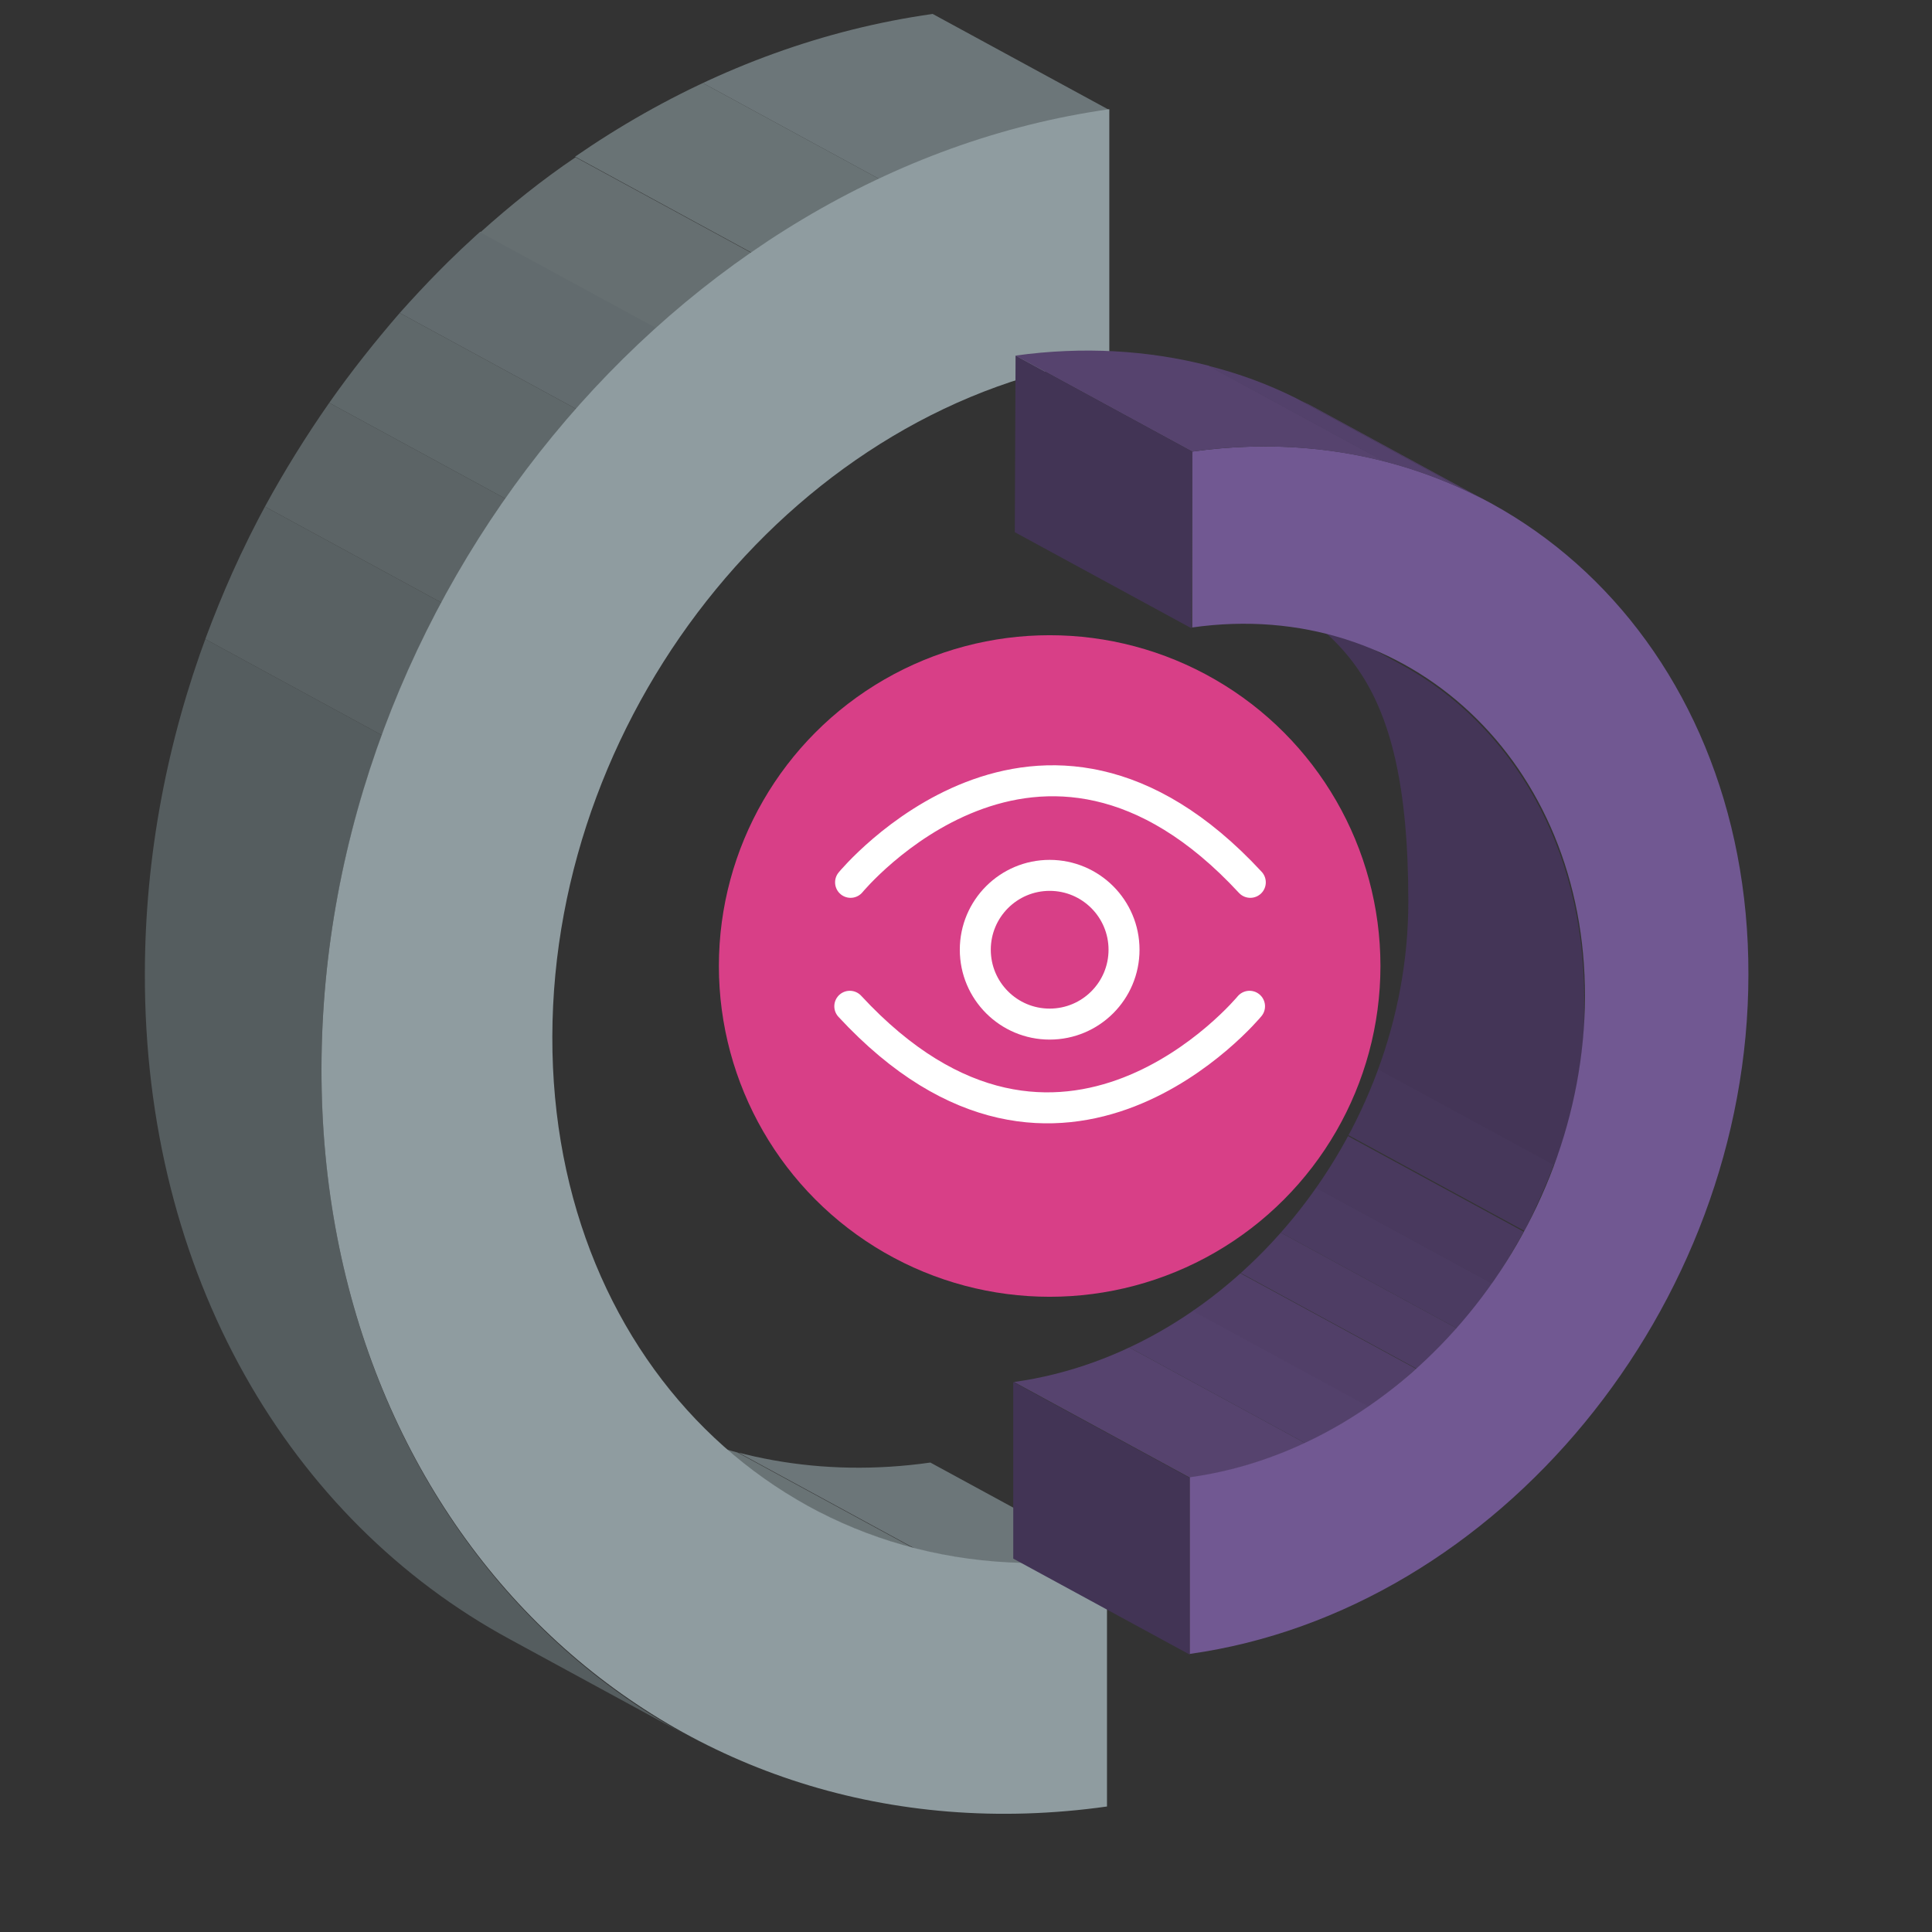
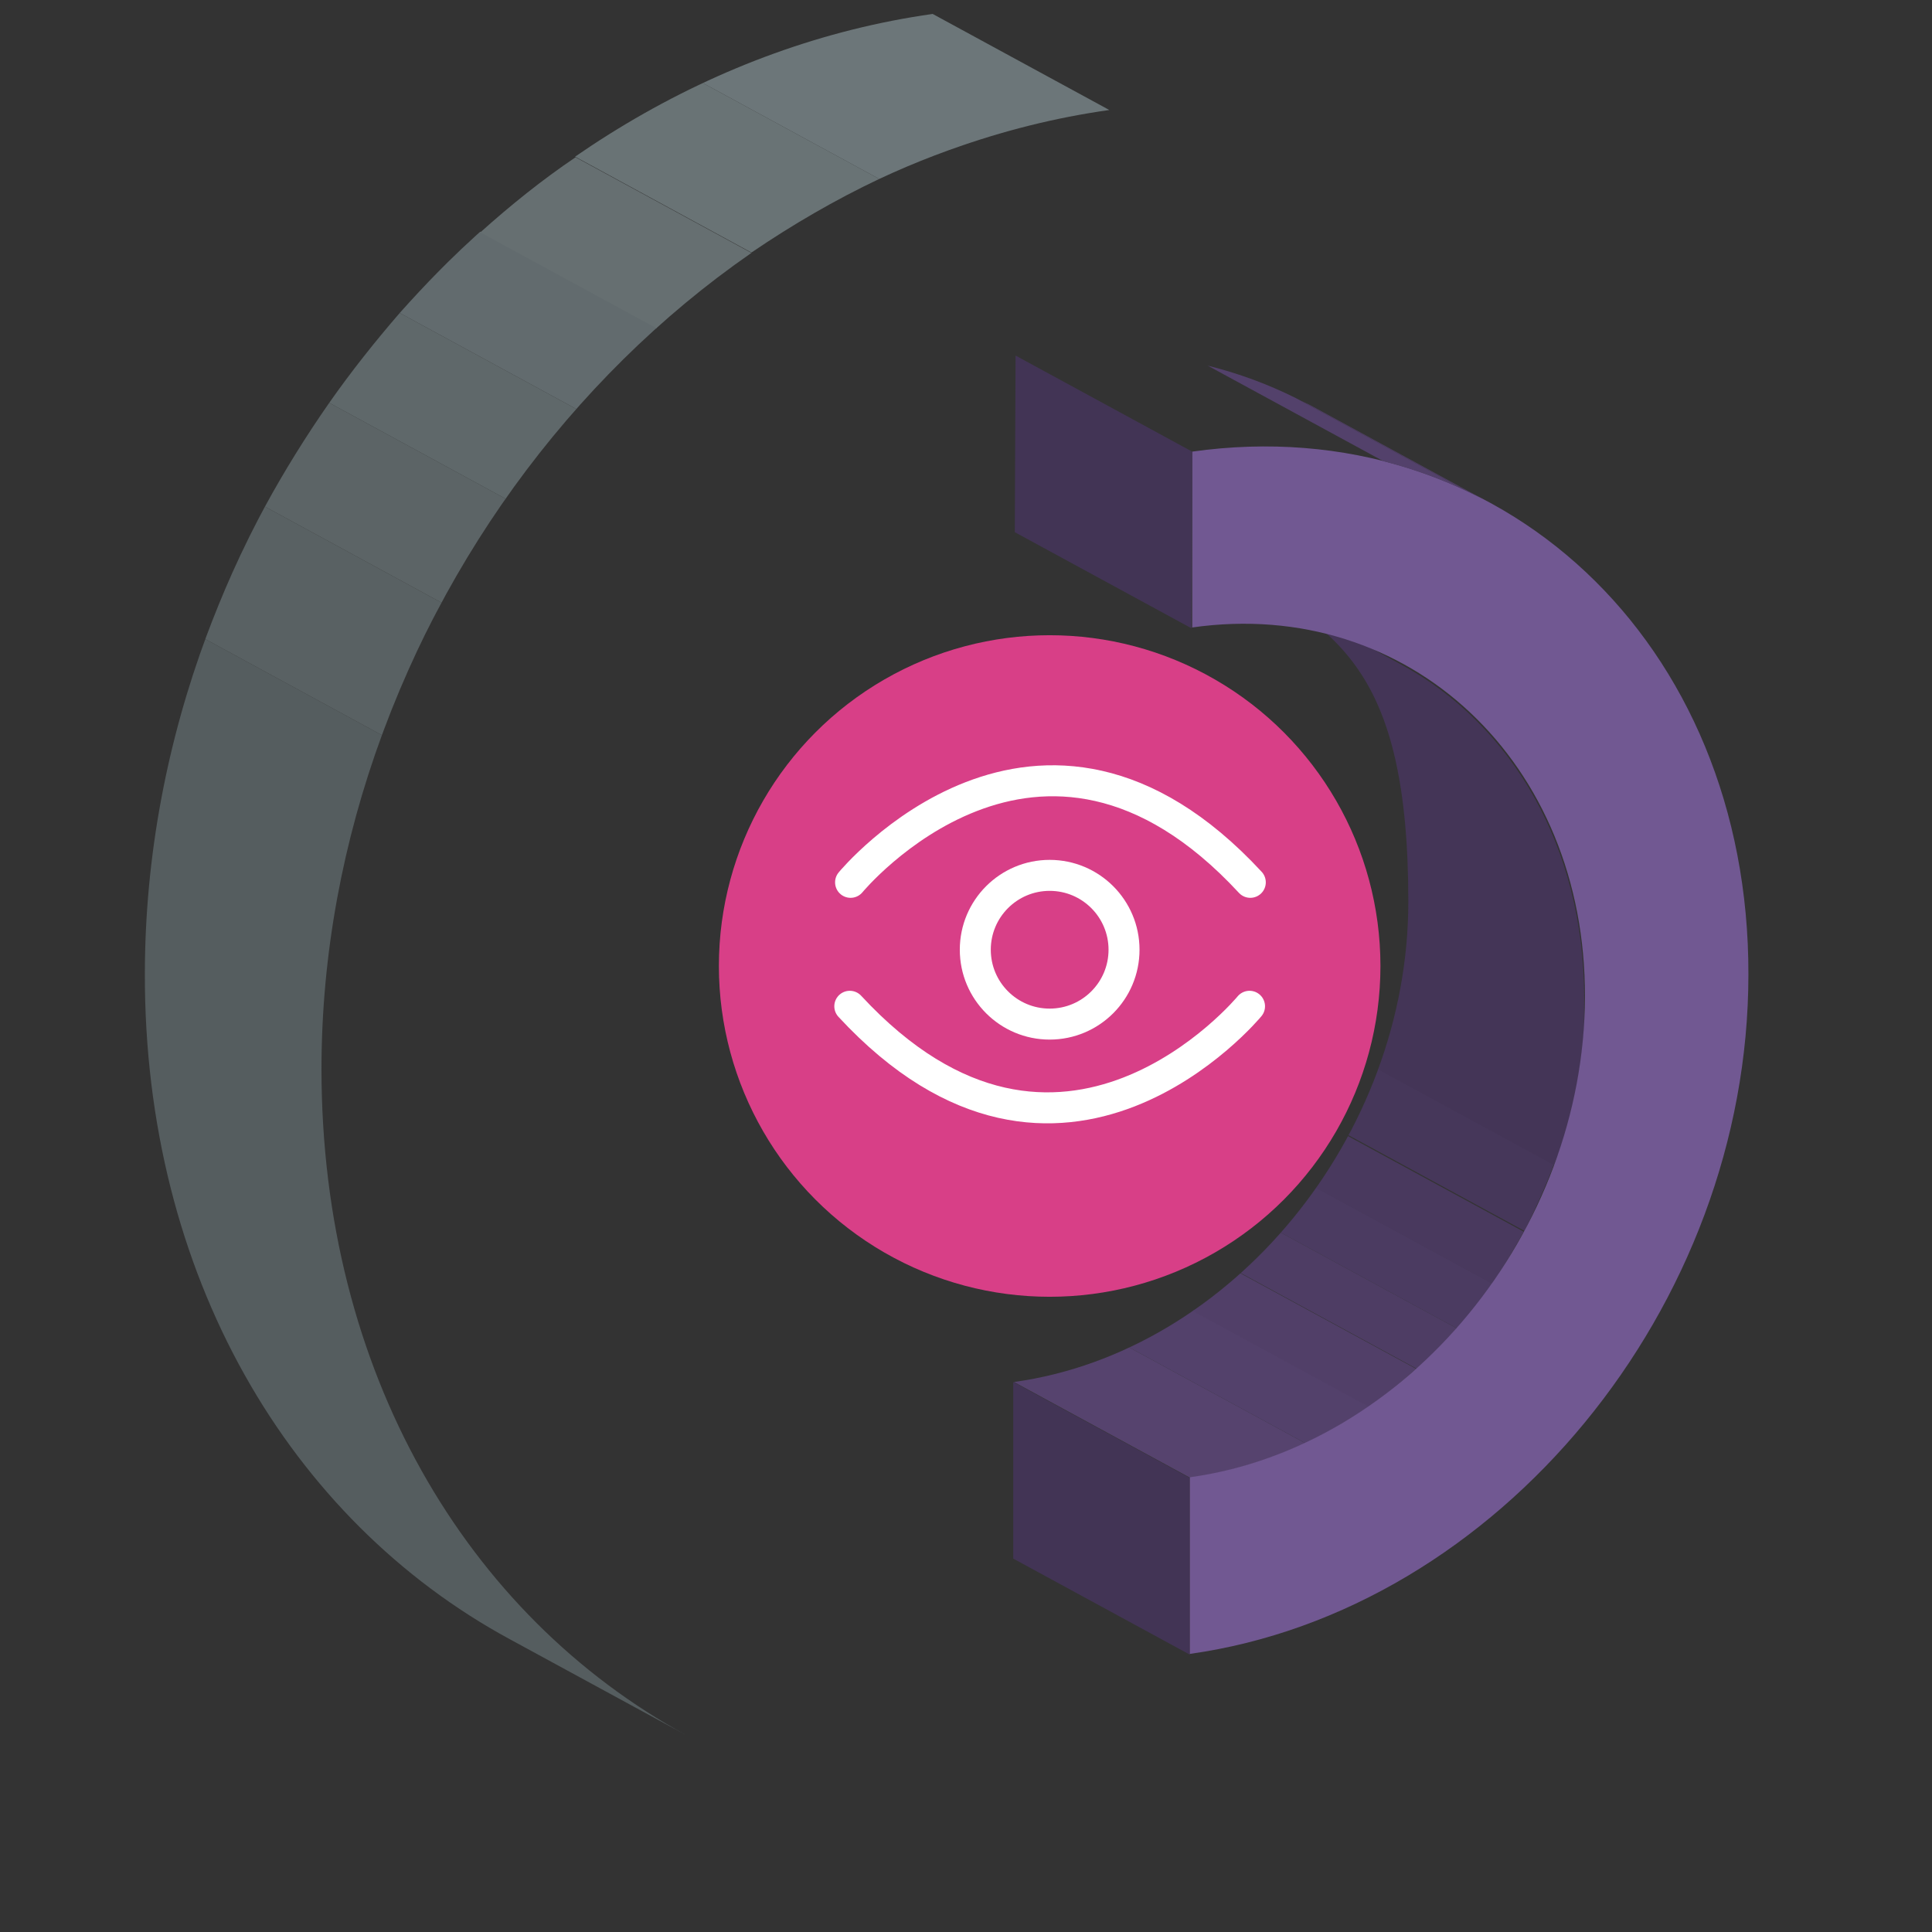
<svg xmlns="http://www.w3.org/2000/svg" id="Layer_1" data-name="Layer 1" version="1.1" viewBox="0 0 249.4 249.4">
  <rect x="0" y="0" width="249.4" height="249.4" fill="#333333" stroke="none" />
  <defs>
    <style>
      .cls-1 {
        fill: #56436e;
      }

      .cls-1, .cls-2, .cls-3, .cls-4, .cls-5, .cls-6, .cls-7, .cls-8, .cls-9, .cls-10, .cls-11, .cls-12, .cls-13, .cls-14, .cls-15, .cls-16, .cls-17, .cls-18, .cls-19, .cls-20, .cls-21 {
        stroke-width: 0px;
      }

      .cls-22 {
        clip-path: url(#clippath);
      }

      .cls-2, .cls-23 {
        fill: none;
      }

      .cls-3 {
        fill: #4e3d64;
      }

      .cls-4 {
        fill: #555d5f;
      }

      .cls-5 {
        fill: #697375;
      }

      .cls-24 {
        clip-path: url(#clippath-1);
      }

      .cls-25 {
        clip-path: url(#clippath-3);
      }

      .cls-26 {
        clip-path: url(#clippath-2);
      }

      .cls-6 {
        fill: #596163;
      }

      .cls-7 {
        fill: #4b3b61;
      }

      .cls-8 {
        fill: #443557;
      }

      .cls-9 {
        fill: #46375a;
      }

      .cls-23 {
        stroke: #fff;
        stroke-linecap: round;
        stroke-miterlimit: 10;
        stroke-width: 4px;
      }

      .cls-10 {
        fill: #513f68;
      }

      .cls-11 {
        fill: #423455;
      }

      .cls-12 {
        fill: #8f9ca0;
      }

      .cls-13 {
        fill: #715892;
      }

      .cls-14 {
        fill: #5f686a;
      }

      .cls-15 {
        fill: #5c6466;
      }

      .cls-16 {
        fill: #626b6e;
      }

      .cls-17 {
        fill: #6c7679;
      }

      .cls-27 {
        isolation: isolate;
      }

      .cls-18 {
        fill: #53416b;
      }

      .cls-19 {
        fill: #666f71;
      }

      .cls-20 {
        fill: #49395e;
      }

      .cls-21 {
        fill: #d83f87;
      }
    </style>
    <clipPath id="clippath">
-       <path class="cls-2" d="M104.6,194.6l-22.8-12.4c11.1,6,24.2,8.6,38.3,6.6l22.8,12.4c-14.1,2-27.2-.6-38.3-6.6Z" />
-     </clipPath>
+       </clipPath>
    <clipPath id="clippath-1">
      <path class="cls-2" d="M88.6,224l-22.8-12.4c-28.4-15.4-47.2-47-47.1-86,.1-60.5,45.6-115.9,101.7-123.8l22.8,12.4c-56.1,7.9-101.6,63.3-101.7,123.8,0,39,18.7,70.5,47.1,86Z" />
    </clipPath>
    <clipPath id="clippath-2">
      <path class="cls-2" d="M158.2,73.4l22.8,12.4c14.2,7.7,23.6,23.5,23.6,43,0,30.3-22.9,58-50.9,62l-22.8-12.4c28.1-3.9,50.9-31.7,50.9-62s-9.4-35.3-23.6-43Z" />
    </clipPath>
    <clipPath id="clippath-3">
      <path class="cls-2" d="M169.5,52.5l22.8,12.4c-11.1-6-24.3-8.6-38.4-6.6l-22.8-12.4c14.1-2,27.3.6,38.4,6.6Z" />
    </clipPath>
  </defs>
  <circle class="cls-21" cx="135.5" cy="124.7" r="42.7" />
  <g class="cls-27">
    <g class="cls-27">
      <g class="cls-22">
        <g class="cls-27">
          <path class="cls-19" d="M104.6,194.6l-22.8-12.4c.7.4,1.4.8,2.2,1.1l22.8,12.4c-.7-.4-1.5-.7-2.2-1.1" />
-           <path class="cls-5" d="M106.7,195.7l-22.8-12.4c3.6,1.8,7.4,3.2,11.3,4.2l22.8,12.4c-4-1-7.7-2.4-11.3-4.2" />
          <path class="cls-17" d="M118.1,199.9l-22.8-12.4c7.7,2,16.1,2.5,24.8,1.3l22.8,12.4c-8.7,1.2-17.1.7-24.8-1.3" />
        </g>
      </g>
    </g>
    <g class="cls-27">
      <g class="cls-24">
        <g class="cls-27">
          <path class="cls-4" d="M88.6,224l-22.8-12.4c-28.4-15.4-47.2-47-47.1-86s2.8-29.5,7.8-43.1l22.8,12.4c-5,13.6-7.8,28.2-7.8,43.1,0,39,18.7,70.5,47.1,86" />
          <path class="cls-6" d="M49.3,94.9l-22.8-12.4c2.2-5.9,4.7-11.6,7.7-17.1l22.8,12.4c-3,5.5-5.5,11.2-7.7,17.1" />
          <path class="cls-15" d="M57,77.8l-22.8-12.4c2.5-4.6,5.3-9.1,8.3-13.4l22.8,12.4c-3,4.3-5.8,8.8-8.3,13.4" />
          <path class="cls-14" d="M65.3,64.4l-22.8-12.4c2.8-4,5.9-7.9,9.1-11.6l22.8,12.4c-3.2,3.7-6.3,7.6-9.1,11.6" />
          <path class="cls-16" d="M74.4,52.8l-22.8-12.4c3.3-3.7,6.7-7.2,10.4-10.5l22.8,12.4c-3.6,3.3-7.1,6.8-10.4,10.5" />
          <path class="cls-19" d="M84.8,42.4l-22.8-12.4c3.9-3.5,8-6.8,12.3-9.7l22.8,12.4c-4.3,3-8.4,6.2-12.3,9.7" />
          <path class="cls-5" d="M97,32.6l-22.8-12.4c5.2-3.6,10.8-6.8,16.5-9.5l22.8,12.4c-5.7,2.7-11.2,5.9-16.5,9.5" />
          <path class="cls-17" d="M113.5,23.1l-22.8-12.4c9.4-4.4,19.4-7.5,29.7-8.9l22.8,12.4c-10.3,1.5-20.3,4.5-29.7,8.9" />
        </g>
      </g>
    </g>
-     <path class="cls-12" d="M143.2,14.2v32.1c-39.7,5.6-71.8,44.7-71.9,87.5s32,72.9,71.6,67.3v32.1c-56.1,7.9-101.5-34.8-101.4-95.3.1-60.5,45.6-115.9,101.7-123.8Z" />
  </g>
  <g class="cls-27">
    <polygon class="cls-11" points="153.6 213.6 130.8 201.2 130.8 178.4 153.6 190.8 153.6 213.6" />
    <g class="cls-27">
      <g class="cls-26">
        <g class="cls-27">
          <path class="cls-1" d="M153.6,190.8l-22.8-12.4c5.2-.7,10.2-2.3,14.9-4.5l22.8,12.4c-4.7,2.2-9.7,3.7-14.9,4.5" />
          <path class="cls-18" d="M168.5,186.3l-22.8-12.4c2.9-1.3,5.6-2.9,8.3-4.8l22.8,12.4c-2.6,1.8-5.4,3.4-8.3,4.8" />
          <path class="cls-10" d="M176.7,181.6l-22.8-12.4c2.1-1.5,4.2-3.1,6.1-4.9l22.8,12.4c-2,1.8-4,3.4-6.1,4.9" />
          <path class="cls-3" d="M182.9,176.7l-22.8-12.4c1.8-1.6,3.6-3.4,5.2-5.2l22.8,12.4c-1.6,1.9-3.4,3.6-5.2,5.2" />
          <path class="cls-7" d="M188.1,171.5l-22.8-12.4c1.6-1.8,3.2-3.8,4.6-5.8l22.8,12.4c-1.4,2-2.9,4-4.6,5.8" />
          <path class="cls-20" d="M192.6,165.7l-22.8-12.4c1.5-2.1,2.9-4.4,4.1-6.7l22.8,12.4c-1.3,2.3-2.6,4.6-4.1,6.7" />
          <path class="cls-9" d="M196.8,158.9l-22.8-12.4c1.5-2.7,2.8-5.6,3.8-8.6l22.8,12.4c-1.1,2.9-2.4,5.8-3.8,8.6" />
          <path class="cls-8" d="M200.6,150.4l-22.8-12.4c2.5-6.8,3.9-14.1,3.9-21.6,0-19.5-9.4-35.3-23.6-43l22.8,12.4c14.2,7.7,23.6,23.5,23.6,43s-1.4,14.8-3.9,21.6" />
        </g>
      </g>
    </g>
    <path class="cls-13" d="M153.9,58.3c39.7-5.6,71.9,24.6,71.8,67.5,0,42.9-32.3,82.1-72.1,87.7v-22.8c28.1-3.9,50.9-31.7,51-62s-22.7-51.7-50.7-47.7v-22.8Z" />
    <g class="cls-27">
      <g class="cls-25">
        <g class="cls-27">
-           <path class="cls-1" d="M153.9,58.3l-22.8-12.4c8.7-1.2,17.1-.7,24.9,1.3l22.8,12.4c-7.7-2-16.1-2.5-24.9-1.3" />
+           <path class="cls-1" d="M153.9,58.3c8.7-1.2,17.1-.7,24.9,1.3l22.8,12.4c-7.7-2-16.1-2.5-24.9-1.3" />
          <path class="cls-18" d="M178.7,59.6l-22.8-12.4c4,1,7.8,2.4,11.4,4.2l22.8,12.4c-3.6-1.8-7.4-3.2-11.4-4.2" />
          <path class="cls-10" d="M190.1,63.8l-22.8-12.4c.7.4,1.5.7,2.2,1.1l22.8,12.4c-.7-.4-1.5-.8-2.2-1.1" />
        </g>
      </g>
    </g>
    <polygon class="cls-11" points="153.8 81.1 131 68.7 131.1 45.9 153.9 58.3 153.8 81.1" />
  </g>
  <path class="cls-23" d="M109.8,113.9s24.3-29.5,51.6,0" />
  <path class="cls-23" d="M161.3,129.9s-24.3,29.5-51.6,0" />
  <circle class="cls-23" cx="135.5" cy="122.6" r="9.6" />
</svg>